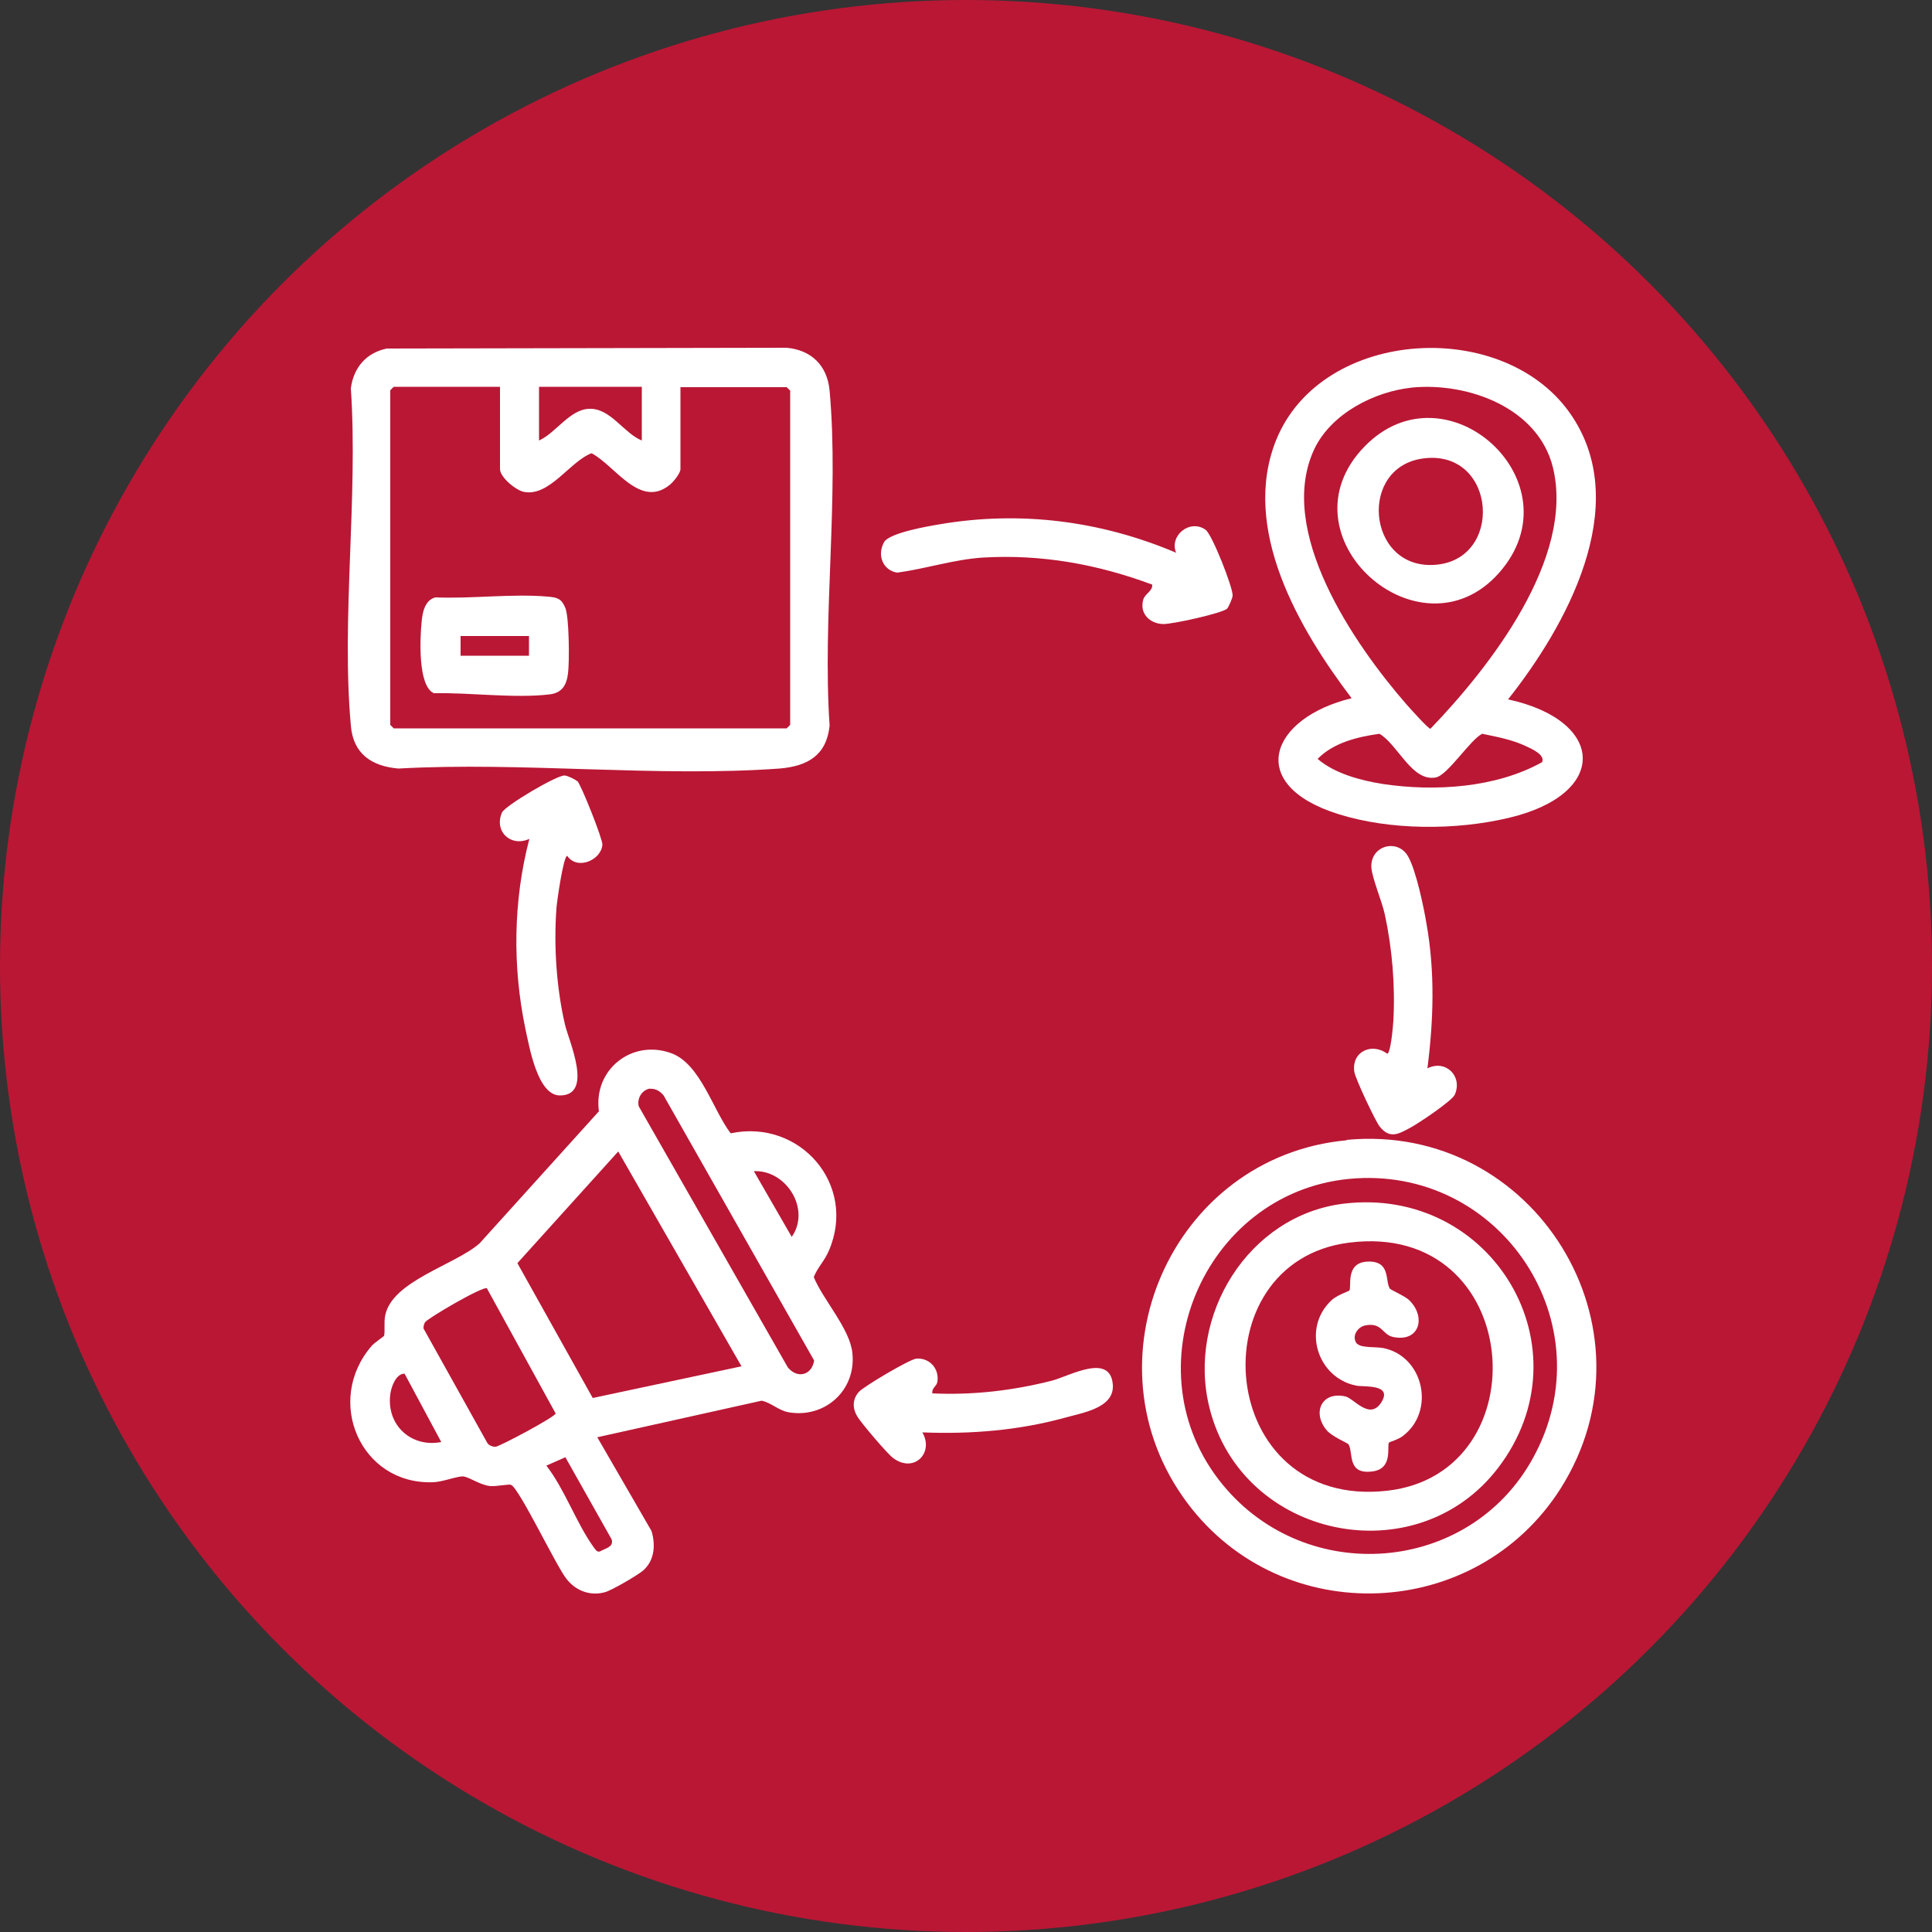
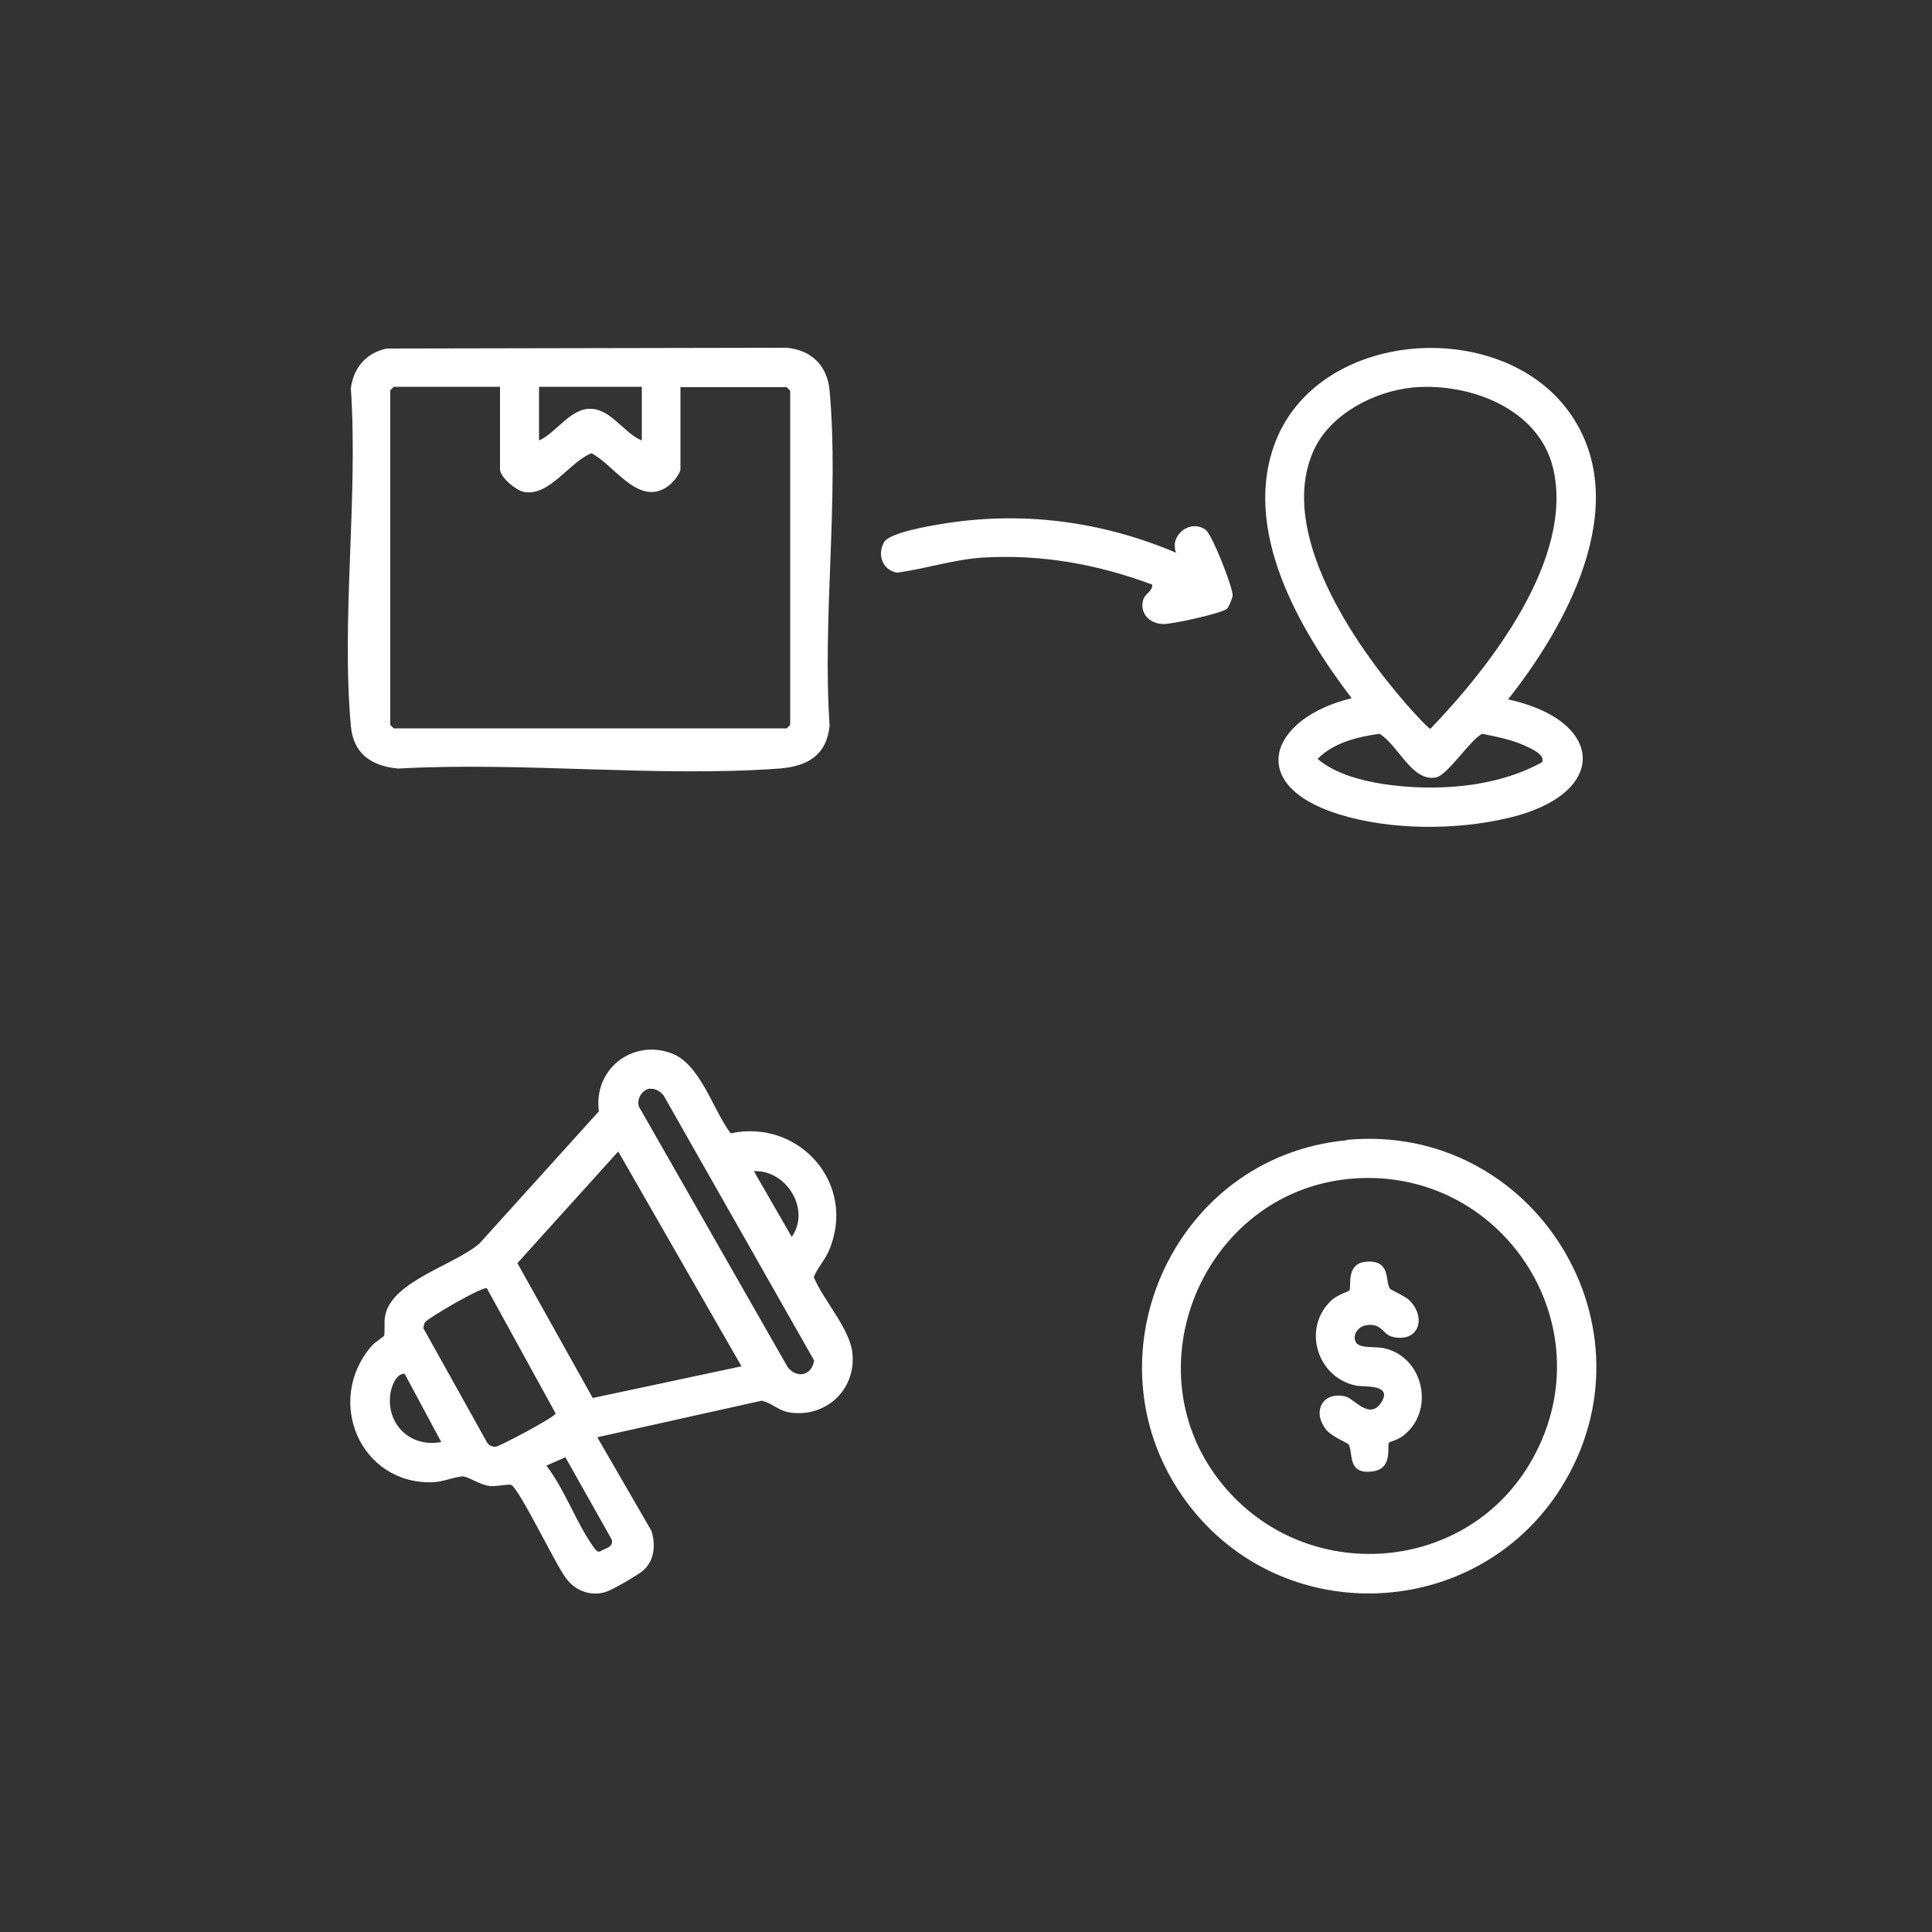
<svg xmlns="http://www.w3.org/2000/svg" width="50" height="50" fill="none">
  <rect width="100%" height="100%" fill="#333333" stroke="none" />
-   <circle cx="25" cy="25" r="25" fill="#BA1735" />
  <path fill="#fff" d="m15.46 37.2 1.4 2.42c.11.36.08.76-.21 1.02-.12.11-.85.54-1.01.57-.38.1-.75-.05-.98-.35-.26-.32-1.21-2.32-1.43-2.43-.05-.03-.37.04-.53.03-.27-.02-.54-.23-.71-.25-.16-.01-.52.14-.78.15-1.88.07-2.82-2.11-1.59-3.53.07-.08.31-.24.32-.26.03-.14-.01-.34.03-.53.18-.89 1.8-1.3 2.44-1.86l3.09-3.42c-.15-1.08.86-1.88 1.88-1.5.75.28 1.07 1.47 1.53 2.07 1.79-.38 3.28 1.33 2.54 3.04-.11.26-.29.43-.39.68.24.59.94 1.34 1 1.97.1.96-.71 1.69-1.65 1.53-.27-.05-.45-.25-.7-.3l-4.27.95zm1.37-9.03c-.21.03-.35.25-.3.46l3.86 6.76c.25.3.62.2.68-.18l-3.89-6.85c-.08-.11-.22-.2-.36-.18zm2.36 7.19L16 29.8l-2.61 2.89 1.95 3.49zm.32-5.05.98 1.7c.5-.71-.14-1.74-.98-1.7m-6.9 3.03c-.1-.07-1.55.78-1.61.88-.03.05-.04.1-.04.16l1.65 2.96c.04.07.15.11.22.1.09 0 1.54-.77 1.55-.86l-1.78-3.24zm-2.14 2.21c-.23 0-.35.36-.37.54-.1.79.54 1.38 1.32 1.23zm4.17 2.16-.5.22c.48.62.78 1.5 1.23 2.12.04.05.08.13.16.1.13-.08.36-.11.3-.31l-1.2-2.13zM10.01 9.02 20.36 9c.64.06 1.05.46 1.11 1.11.25 2.76-.19 5.87 0 8.67-.08.77-.57 1.05-1.3 1.11-3.19.23-6.65-.18-9.86 0-.69-.06-1.17-.38-1.23-1.11-.25-2.77.19-5.91 0-8.73.07-.54.4-.92.93-1.03m2.92.99h-2.74l-.09.09v8.66l.09.09h10.17l.09-.09v-8.65l-.09-.09h-2.75v2.12c0 .11-.19.34-.28.41-.77.62-1.41-.5-2.02-.82-.55.2-1.09 1.13-1.75 1-.21-.04-.62-.38-.62-.59v-2.13zm3.67 0h-2.65v1.39c.43-.19.8-.81 1.3-.82.55-.02.89.63 1.36.82v-1.39zM39.03 18.1c2.53.55 2.62 2.46 0 3.07-1.36.32-3.05.32-4.39-.1-2.43-.76-1.77-2.49.34-3-1.36-1.79-2.88-4.39-1.95-6.69 1.19-2.92 5.96-3.18 7.66-.6 1.55 2.34-.16 5.43-1.67 7.33zm-2.48-8.07c-.98.1-2.09.67-2.53 1.58-1.01 2.12 1.03 5.07 2.38 6.62.09.1.57.64.62.63 1.53-1.59 3.74-4.41 3.17-6.76-.38-1.55-2.2-2.21-3.65-2.07zm3.35 9.71c.12-.2-.28-.37-.41-.43-.36-.17-.75-.24-1.13-.32-.31.15-.89 1.07-1.2 1.13-.62.12-.98-.85-1.46-1.13-.57.08-1.19.23-1.6.65.44.38 1.12.56 1.69.65 1.34.2 2.92.1 4.11-.56zM34.85 29.5c4.86-.46 8.16 4.87 5.54 9.02-2.19 3.45-7.2 3.66-9.66.38-2.74-3.66-.41-8.97 4.12-9.39zm.06 1.01c-3.78.37-5.7 4.95-3.27 7.91 2.17 2.65 6.38 2.32 8.03-.68 1.92-3.47-.84-7.61-4.76-7.23M30.44 14.31c-.19-.44.35-.89.76-.6.17.12.71 1.5.7 1.7 0 .07-.1.29-.14.34-.12.12-1.44.41-1.66.4-.35-.01-.62-.28-.51-.64.05-.15.24-.21.23-.38-1.42-.53-2.87-.79-4.39-.7-.75.05-1.47.29-2.21.39-.37-.06-.53-.45-.34-.79.14-.24 1.13-.41 1.43-.46 2.1-.36 4.19-.09 6.14.74z" />
-   <path fill="#fff" d="M14.94 20.21c.1.1.66 1.51.65 1.65-.03.4-.65.67-.91.29-.1 0-.27 1.2-.28 1.36-.07.98 0 2.05.22 3 .1.43.75 1.84-.13 1.84-.58 0-.79-1.26-.89-1.71-.34-1.62-.32-3.33.1-4.93-.48.22-.92-.19-.71-.68.08-.18 1.42-.97 1.62-.96.07 0 .28.1.33.15zM36.94 27.65c.47-.24.92.2.71.68-.07.16-.95.75-1.16.86-.3.16-.52.29-.78-.03-.11-.13-.64-1.26-.66-1.42-.08-.52.45-.77.85-.47.09 0 .15-.7.16-.85.05-.91-.03-1.87-.22-2.75-.07-.33-.34-.97-.35-1.23-.02-.57.7-.75.96-.26.2.36.4 1.31.47 1.74.22 1.25.18 2.49.02 3.74zM24.12 36.06c1.05.05 2.09-.07 3.11-.33.45-.12 1.51-.73 1.57.11.04.6-.78.72-1.24.85-1.2.33-2.44.43-3.69.38.31.53-.22 1.07-.76.66-.15-.11-.8-.88-.91-1.05-.14-.22-.15-.46.03-.66.11-.13 1.32-.85 1.49-.86.34-.02.59.26.54.6-.02.12-.15.16-.13.29zM11.27 15.46c.93.04 1.98-.1 2.9-.02.25.02.36.05.46.29s.11 1.39.07 1.7-.16.5-.47.54c-.91.11-2.07-.05-3-.03-.42-.18-.36-1.43-.32-1.83.02-.25.08-.58.36-.65m2.42 1h-1.77v.51h1.77zM35.32 11.55c2.12-2.17 5.53.94 3.48 3.27s-5.74-.96-3.48-3.27m1.55.31c-1.73.19-1.5 2.85.23 2.76 1.83-.09 1.64-2.97-.23-2.76M34.78 31.15c3.84-.46 6.35 3.75 3.99 6.84-2.12 2.77-6.63 1.83-7.47-1.56-.59-2.37 1-4.98 3.48-5.28m.13 1.01c-3.94.5-3.46 6.92.99 6.42 4.01-.45 3.54-7-.99-6.42" />
  <path fill="#fff" d="M35.13 34.78c.11.11.5.07.68.11 1.04.22 1.34 1.63.5 2.27-.11.09-.35.16-.36.17-.07.08.12.68-.43.75-.67.09-.49-.49-.62-.7-.03-.04-.43-.2-.57-.37-.38-.46-.12-1.01.49-.87.22.05.63.63.93.15s-.46-.39-.65-.43c-1.01-.2-1.41-1.48-.65-2.2.14-.14.45-.24.47-.26.07-.09-.12-.73.48-.75s.44.51.57.7c.02.03.36.18.48.28.47.43.3 1.12-.4.97-.28-.06-.28-.38-.71-.3-.22.04-.38.31-.21.49z" />
</svg>